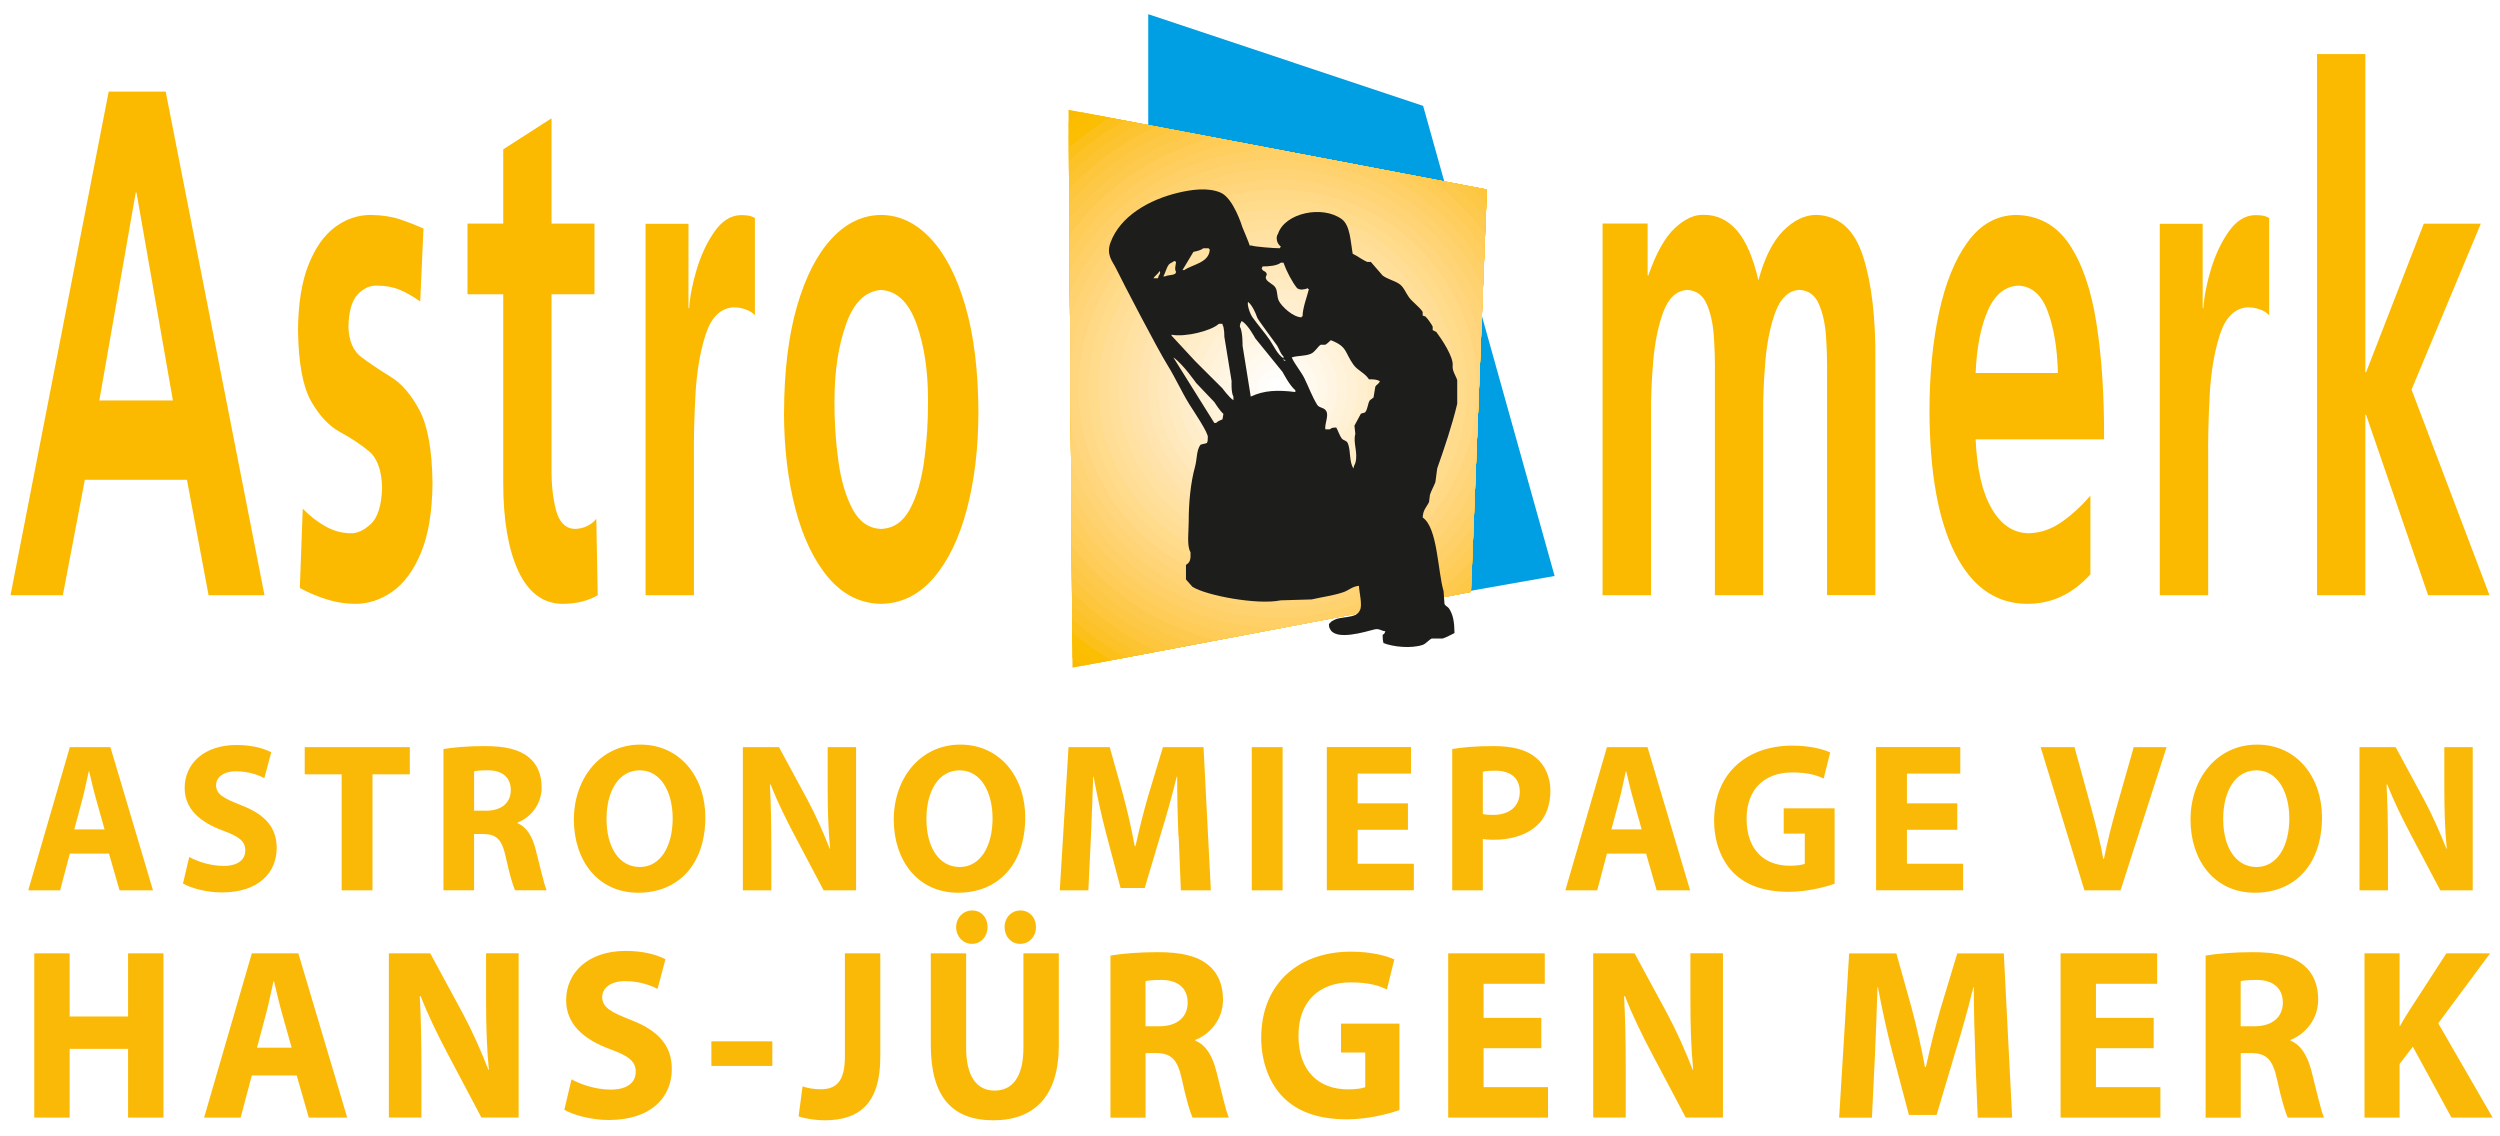
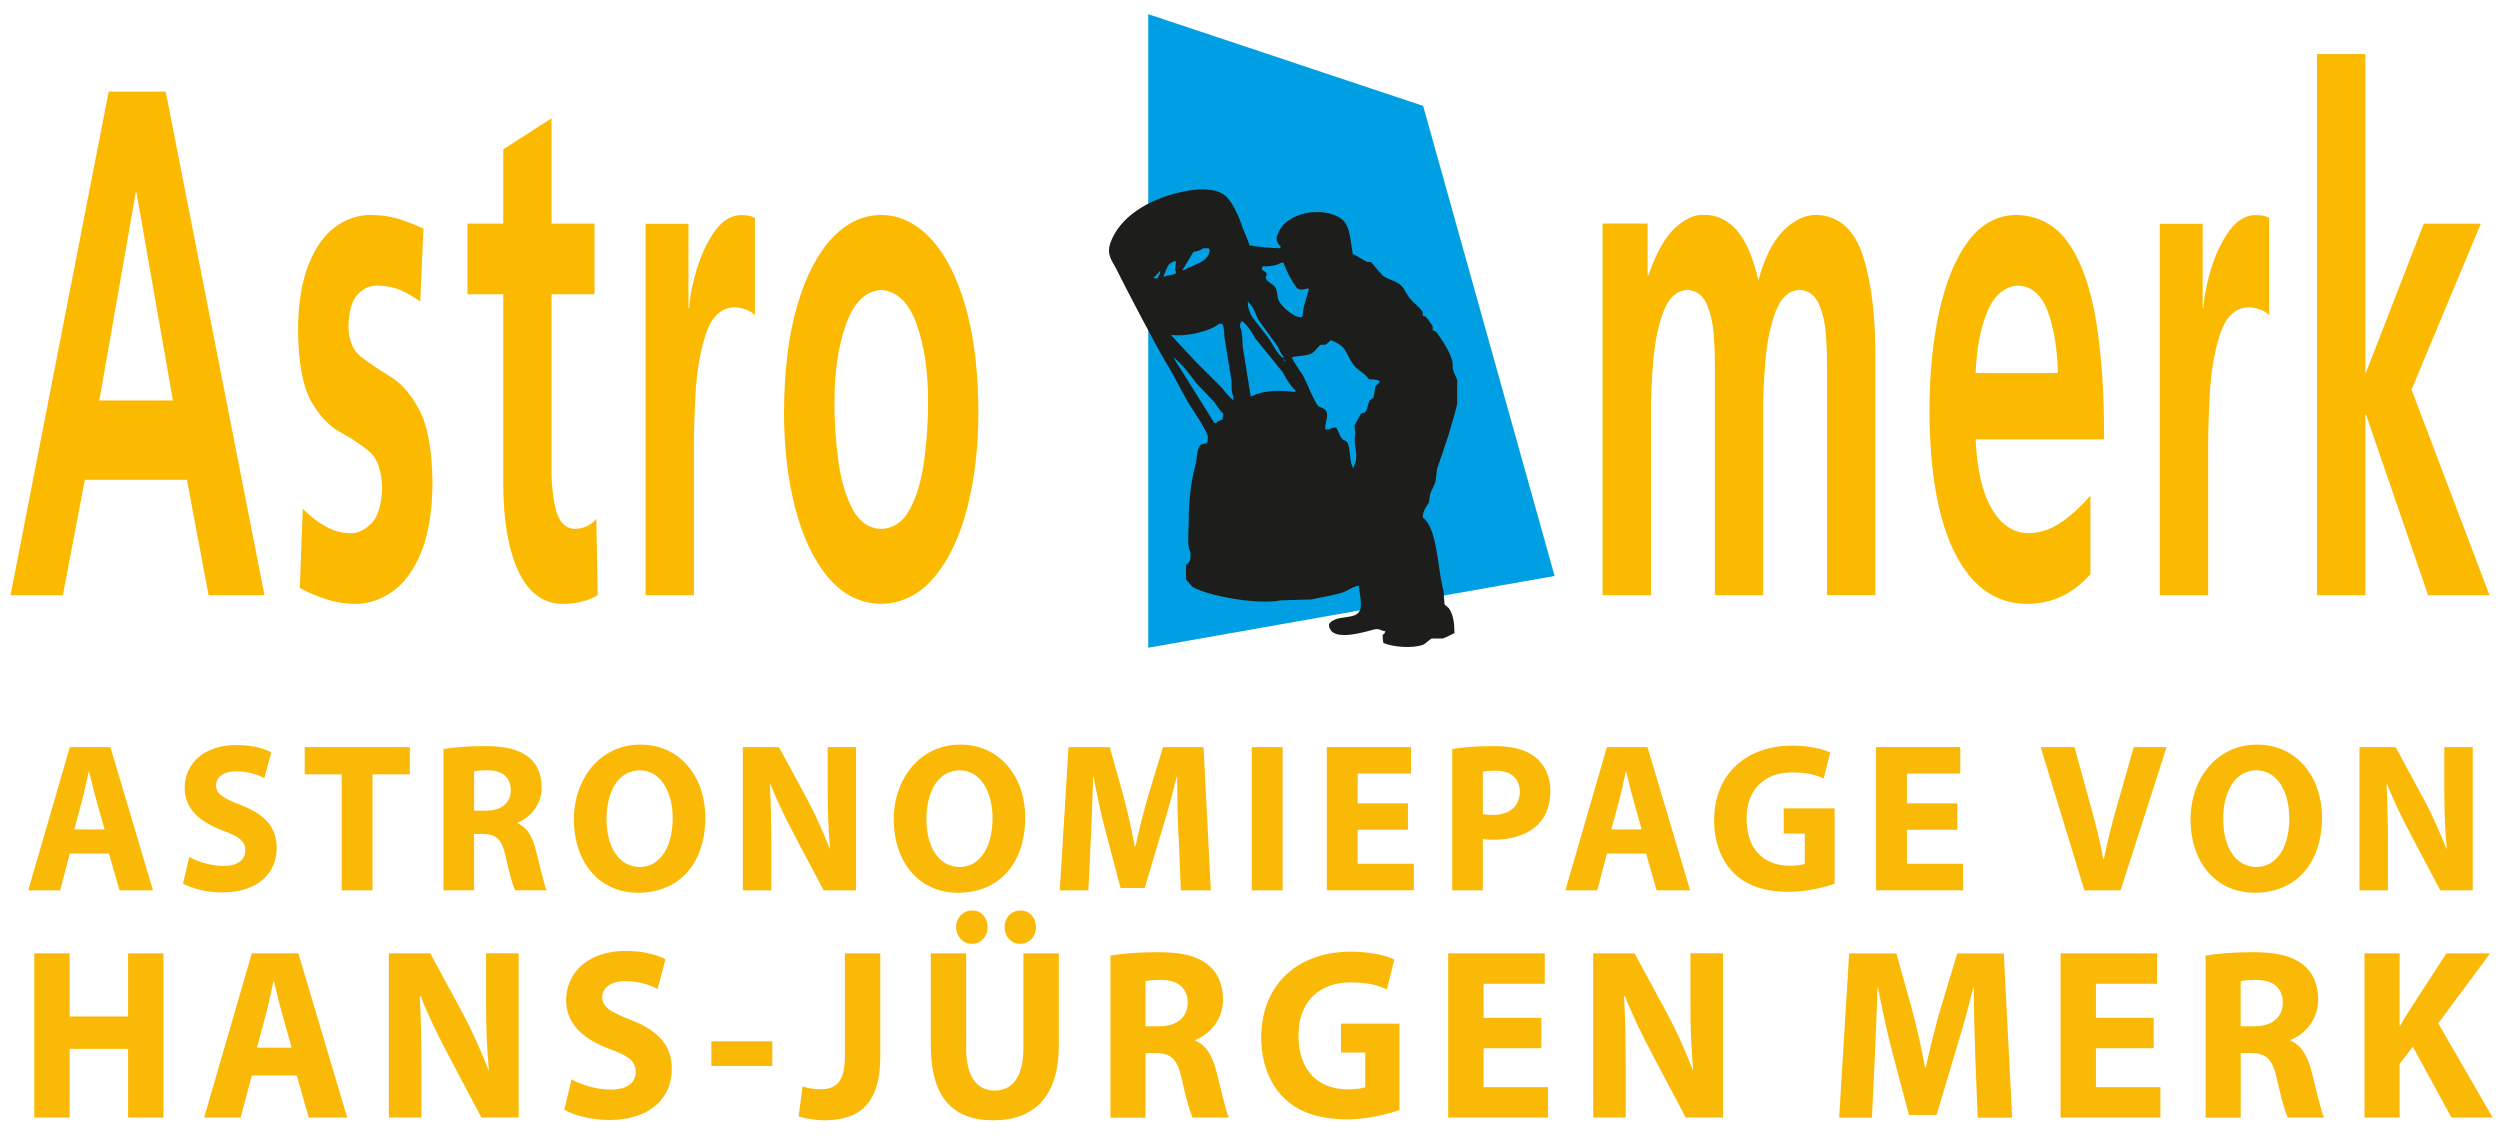
<svg xmlns="http://www.w3.org/2000/svg" id="Vordergrund" version="1.1" viewBox="0 0 440 200">
  <defs>
    <style>
      .st0 {
        fill: #fdc845;
      }

      .st0, .st1, .st2, .st3, .st4, .st5, .st6, .st7, .st8, .st9, .st10, .st11, .st12, .st13, .st14, .st15, .st16, .st17, .st18, .st19, .st20, .st21, .st22, .st23, .st24, .st25, .st26, .st27, .st28, .st29, .st30, .st31, .st32, .st33, .st34, .st35, .st36 {
        fill-rule: evenodd;
      }

      .st1 {
        fill: #ffedc9;
      }

      .st2 {
        fill: #fecc57;
      }

      .st3 {
        fill: #fed26f;
      }

      .st4 {
        fill: #ffd476;
      }

      .st5 {
        fill: #fece5f;
      }

      .st6 {
        fill: #ffd67e;
      }

      .st7 {
        fill: #ffefcf;
      }

      .st8 {
        fill: #fffbf4;
      }

      .st9 {
        fill: #fffdf9;
      }

      .st10 {
        fill: #fcbe03;
      }

      .st11 {
        fill: #ffe4af;
      }

      .st12 {
        fill: #fff;
      }

      .st13 {
        fill: #fed067;
      }

      .st14 {
        fill: #fff7e8;
      }

      .st15 {
        fill: #ffebc2;
      }

      .st16 {
        fill: #fcc227;
      }

      .st17 {
        fill: #ffe9bc;
      }

      .st18 {
        fill: #fff1d5;
      }

      .st37 {
        fill: #fbb907;
        filter: url(#drop-shadow-1);
      }

      .st19 {
        fill: #ffe2a8;
      }

      .st20 {
        fill: #fcc01a;
      }

      .st21 {
        fill: #fff5e2;
      }

      .st38 {
        clip-rule: evenodd;
        fill: none;
      }

      .st22 {
        fill: #fdc432;
      }

      .st23 {
        fill: #ffdb8c;
      }

      .st24 {
        fill: #009fe3;
      }

      .st25 {
        fill: #fcbc00;
      }

      .st26 {
        fill: #ffdd94;
      }

      .st27 {
        fill: #fff3dc;
      }

      .st28 {
        fill: #fdca4e;
      }

      .st29 {
        fill: #ffdf9a;
      }

      .st30 {
        fill: #1d1d1b;
      }

      .st31 {
        fill: #ffd985;
      }

      .st32 {
        fill: #ffe1a1;
      }

      .st33 {
        fill: #fdc63c;
      }

      .st34 {
        fill: #fbba00;
      }

      .st35 {
        fill: #fff9ee;
      }

      .st39 {
        clip-path: url(#clippath);
      }

      .st36 {
        fill: #ffe6b5;
      }
    </style>
    <clipPath id="clippath">
-       <polygon class="st38" points="188.06 19.33 261.69 33.35 258.89 104.18 188.76 117.5 188.06 19.33" />
-     </clipPath>
+       </clipPath>
    <filter id="drop-shadow-1" x="-1.24" y="124.98" width="446.16" height="78.24" filterUnits="userSpaceOnUse">
      <feOffset dx="1" dy="1" />
      <feGaussianBlur result="blur" stdDeviation="2" />
      <feFlood flood-color="#1d1d1b" flood-opacity=".75" />
      <feComposite in2="blur" operator="in" />
      <feComposite in="SourceGraphic" />
    </filter>
  </defs>
  <g>
    <g>
      <polygon class="st24" points="202.09 2.5 250.47 18.63 273.61 101.37 202.09 114 202.09 2.5" />
      <g class="st39">
        <g>
          <path class="st34" d="M163.52,68.41c0-33.89,27.47-61.35,61.36-61.35s61.36,27.47,61.36,61.35-27.47,61.36-61.36,61.36-61.36-27.47-61.36-61.36Z" />
          <path class="st25" d="M165.27,68.41c0-32.92,26.68-59.6,59.6-59.6s59.6,26.69,59.6,59.6-26.68,59.6-59.6,59.6-59.6-26.69-59.6-59.6Z" />
          <path class="st10" d="M167.03,68.41c0-31.95,25.9-57.85,57.85-57.85s57.85,25.9,57.85,57.85-25.9,57.85-57.85,57.85-57.85-25.9-57.85-57.85Z" />
          <path class="st20" d="M168.78,68.41c0-30.98,25.11-56.1,56.1-56.1s56.1,25.11,56.1,56.1-25.12,56.1-56.1,56.1-56.1-25.11-56.1-56.1Z" />
          <path class="st16" d="M170.53,68.41c0-30.01,24.33-54.34,54.34-54.34s54.34,24.33,54.34,54.34-24.33,54.34-54.34,54.34-54.34-24.33-54.34-54.34Z" />
          <path class="st22" d="M172.29,68.41c0-29.04,23.54-52.59,52.59-52.59s52.59,23.54,52.59,52.59-23.55,52.59-52.59,52.59-52.59-23.54-52.59-52.59Z" />
          <path class="st33" d="M174.04,68.41c0-28.08,22.76-50.84,50.84-50.84s50.84,22.76,50.84,50.84-22.76,50.84-50.84,50.84-50.84-22.76-50.84-50.84Z" />
-           <path class="st0" d="M175.79,68.41c0-27.11,21.98-49.08,49.08-49.08s49.08,21.98,49.08,49.08-21.98,49.08-49.08,49.08-49.08-21.98-49.08-49.08Z" />
          <path class="st28" d="M177.55,68.41c0-26.14,21.19-47.33,47.33-47.33s47.33,21.19,47.33,47.33-21.19,47.33-47.33,47.33-47.33-21.19-47.33-47.33Z" />
          <path class="st2" d="M179.3,68.41c0-25.17,20.41-45.58,45.58-45.58s45.58,20.41,45.58,45.58-20.41,45.58-45.58,45.58-45.58-20.41-45.58-45.58Z" />
          <path class="st5" d="M181.05,68.41c0-24.2,19.62-43.82,43.83-43.82s43.83,19.62,43.83,43.82-19.62,43.83-43.83,43.83-43.83-19.62-43.83-43.83Z" />
          <path class="st13" d="M182.8,68.41c0-23.24,18.84-42.07,42.07-42.07s42.07,18.83,42.07,42.07-18.84,42.07-42.07,42.07-42.07-18.84-42.07-42.07Z" />
          <path class="st3" d="M184.56,68.41c0-22.27,18.05-40.32,40.32-40.32s40.32,18.05,40.32,40.32-18.05,40.32-40.32,40.32-40.32-18.05-40.32-40.32Z" />
          <path class="st4" d="M186.31,68.41c0-21.3,17.27-38.57,38.57-38.57s38.57,17.27,38.57,38.57-17.27,38.57-38.57,38.57-38.57-17.27-38.57-38.57Z" />
          <path class="st6" d="M188.06,68.41c0-20.33,16.48-36.81,36.81-36.81s36.81,16.48,36.81,36.81-16.48,36.81-36.81,36.81-36.81-16.48-36.81-36.81Z" />
          <path class="st31" d="M189.82,68.41c0-19.36,15.7-35.06,35.06-35.06s35.06,15.7,35.06,35.06-15.7,35.06-35.06,35.06-35.06-15.7-35.06-35.06Z" />
          <path class="st23" d="M191.57,68.41c0-18.39,14.91-33.31,33.31-33.31s33.31,14.91,33.31,33.31-14.91,33.31-33.31,33.31-33.31-14.91-33.31-33.31Z" />
-           <path class="st26" d="M193.32,68.41c0-17.43,14.13-31.55,31.55-31.55s31.55,14.13,31.55,31.55-14.13,31.55-31.55,31.55-31.55-14.13-31.55-31.55Z" />
          <path class="st29" d="M195.08,68.41c0-16.46,13.34-29.8,29.8-29.8s29.8,13.34,29.8,29.8-13.34,29.8-29.8,29.8-29.8-13.34-29.8-29.8Z" />
          <path class="st32" d="M196.83,68.41c0-15.49,12.56-28.05,28.05-28.05s28.05,12.56,28.05,28.05-12.56,28.05-28.05,28.05-28.05-12.56-28.05-28.05Z" />
          <path class="st19" d="M198.58,68.41c0-14.52,11.77-26.29,26.3-26.29s26.29,11.77,26.29,26.29-11.77,26.3-26.29,26.3-26.3-11.77-26.3-26.3Z" />
          <path class="st11" d="M200.34,68.41c0-13.55,10.99-24.54,24.54-24.54s24.54,10.99,24.54,24.54-10.99,24.54-24.54,24.54-24.54-10.99-24.54-24.54Z" />
          <path class="st36" d="M202.09,68.41c0-12.59,10.2-22.79,22.79-22.79s22.79,10.2,22.79,22.79-10.2,22.79-22.79,22.79-22.79-10.2-22.79-22.79Z" />
          <path class="st17" d="M203.84,68.41c0-11.62,9.42-21.04,21.04-21.04s21.04,9.42,21.04,21.04-9.42,21.04-21.04,21.04-21.04-9.42-21.04-21.04Z" />
          <path class="st15" d="M205.59,68.41c0-10.65,8.63-19.28,19.28-19.28s19.28,8.63,19.28,19.28-8.63,19.28-19.28,19.28-19.28-8.63-19.28-19.28Z" />
          <path class="st1" d="M207.35,68.41c0-9.68,7.85-17.53,17.53-17.53s17.53,7.85,17.53,17.53-7.85,17.53-17.53,17.53-17.53-7.85-17.53-17.53Z" />
-           <path class="st7" d="M209.1,68.41c0-8.71,7.06-15.78,15.78-15.78s15.78,7.06,15.78,15.78-7.06,15.78-15.78,15.78-15.78-7.06-15.78-15.78Z" />
          <path class="st18" d="M210.85,68.41c0-7.75,6.28-14.02,14.02-14.02s14.02,6.28,14.02,14.02-6.28,14.03-14.02,14.03-14.02-6.28-14.02-14.03Z" />
          <path class="st27" d="M212.61,68.41c0-6.78,5.49-12.27,12.27-12.27s12.27,5.49,12.27,12.27-5.49,12.27-12.27,12.27-12.27-5.49-12.27-12.27Z" />
          <path class="st21" d="M214.36,68.41c0-5.81,4.71-10.52,10.52-10.52s10.52,4.71,10.52,10.52-4.71,10.52-10.52,10.52-10.52-4.71-10.52-10.52Z" />
          <path class="st14" d="M216.11,68.41c0-4.84,3.92-8.76,8.77-8.76s8.77,3.92,8.77,8.76-3.92,8.77-8.77,8.77-8.77-3.92-8.77-8.77Z" />
          <path class="st35" d="M217.87,68.41c0-3.87,3.14-7.01,7.01-7.01s7.01,3.14,7.01,7.01-3.14,7.01-7.01,7.01-7.01-3.14-7.01-7.01Z" />
          <path class="st8" d="M219.62,68.41c0-2.9,2.35-5.26,5.26-5.26s5.26,2.35,5.26,5.26-2.35,5.26-5.26,5.26-5.26-2.35-5.26-5.26Z" />
          <path class="st9" d="M221.37,68.41c0-1.94,1.57-3.51,3.51-3.51s3.51,1.57,3.51,3.51-1.57,3.51-3.51,3.51-3.51-1.57-3.51-3.51Z" />
-           <path class="st12" d="M223.12,68.41c0-.97.79-1.75,1.75-1.75s1.75.79,1.75,1.75-.78,1.75-1.75,1.75-1.75-.79-1.75-1.75Z" />
        </g>
      </g>
      <path class="st30" d="M225.89,63.23c-.05.22.23.23.32.32.11-.17-.28-.27-.32-.32ZM206.51,62.91l7.21,11.53h.32c.27-.32.73-.46,1.12-.64l.16-.96c-.64-.54-1.6-2.08-1.6-2.08l-3.2-3.36s-2.38-3.41-4-4.49ZM234.22,59.87c-.21.21-.72.69-.96.8h-.8c-.51.27-.98,1.27-1.76,1.6-1.04.44-2.39.3-3.36.64.6,1.31,1.65,2.47,2.24,3.68.79,1.62,1.31,3.11,2.24,4.65.36.6,1.28.45,1.6,1.12.48.78-.31,2.26-.16,3.2h.8c.31-.28.5-.3,1.12-.32.27.45.64,1.52.96,1.92.36.45.88.29,1.12.96.48,1.32.2,3.26.96,4.33.04-.55.24-.67.32-.96.53-1.82-.45-3.53,0-5.13l-.16-1.44,1.12-2.08c.21-.19.63-.1.8-.32.45-.57.4-1.48.8-2.08l.64-.48.32-1.92c.22-.39.6-.42.8-.96-.5-.27-1.04-.34-1.92-.32-.69-1.11-1.99-1.54-2.72-2.56-1.61-2.24-1.02-3.17-4-4.33ZM214.52,56.99c-1.29,1.22-5.88,2.39-8.33,1.92v.16l4.16,4.49,4.81,4.8s1.1,1.54,1.92,2.08v-.64c-.43-.72-.32-2.72-.32-2.72l-1.28-7.85s.03-1.55-.32-2.08v-.16h-.64ZM218.53,56.51c-.2.37-.26.36-.32.96.53.87.48,3.36.48,3.36l1.44,8.97c2.36-1.12,4.78-1.19,7.85-.8v-.32c-1.01-.81-2.24-3.2-2.24-3.2l-4.81-5.93s-1.35-2.54-2.4-3.04ZM219.65,53.14c-.17.46.27,1.97.8,2.72.93,1.32,2.14,2.67,3.04,4,.74,1.1,1.31,2.48,2.4,3.2v-.32c-.64-.65-.65-1.16-1.12-1.92-.12-.2-3.58-4.81-3.52-4.97-.32-.93-.89-2.16-1.6-2.72ZM204.11,47.7c-.32.52-.79.79-1.12,1.28h.8l.16-.48c.24-.31.3-.53.16-.8ZM225.41,46.25c-.67.52-2.09.65-3.2.64-.1.28-.03.16-.16.32.21.6.54.41.8.8.32.48-.27.54,0,1.12.25.54,1.26.9,1.6,1.44.46.72.23,1.59.64,2.4.49.97,2.48,2.87,4,2.88v-.16h.16c.03-1.6.76-3.35,1.12-4.81h-.16v-.16c-.62.24-1.37.39-1.92,0-.9-1.12-1.89-3.04-2.4-4.49h-.48ZM206.67,45.93c-.29.26-.71.34-.96.64-.41.54-.64,1.52-.96,2.08h.32c.47-.28,1.36-.17,1.76-.48.13-.16.06-.04.16-.32-.32-.48-.06-1.15,0-1.76l-.32-.16ZM211.8,43.69c-.43.35-1.13.51-1.76.64-.62,1.02-1.3,2.16-1.92,3.2h.32c1.48-1.02,4.44-1.29,4.48-3.68h-.16v-.16h-.96ZM219.97,43.21h.32c.32.19,3.87.49,4.97.48l.16-.32c-.65-.41-.98-1.58-.48-2.24,1.21-3.65,7.79-5.06,11.21-2.56,1.48,1.08,1.54,3.9,1.92,6.09.89.41,1.71,1.09,2.56,1.44h.64l2.08,2.4c.89.65,2,.86,2.88,1.44.83.54,1.17,1.59,1.76,2.4.57.78,1.97,1.8,2.4,2.56v.64l.48.16c.38.34,1.06,1.33,1.28,1.76v.64l.64.32c.91,1.21,3.06,4.4,2.88,5.93-.11.94.61,1.85.8,2.56v4.16c-.89,3.77-2.27,7.82-3.52,11.37l-.32,2.4c-.23.66-.75,1.56-.96,2.24l-.16,1.28c-.44.91-1.05,1.33-1.12,2.72,2.64,1.79,2.63,9.38,3.68,12.97l.16,2.24c.13.35.62.52.8.8.75,1.16.94,2.46.96,4.33-.6.28-1.47.78-2.08.96h-1.92c-.46.19-1.05.94-1.6,1.12-2.06.69-5.25.34-6.89-.32-.12-.36-.16-.87-.16-1.44.32-.22.33-.21.48-.64-.76-.06-1.07-.53-1.92-.32-1.48.35-6.91,2.13-7.85-.16-.14-.21-.14-.4-.16-.8.35-.27.32-.45.8-.64,1.37-.84,4.02-.21,4.64-1.76.51-.81-.11-3.19-.16-4.32-1.18.12-1.81.81-2.72,1.12-1.82.62-3.81.86-5.61,1.28l-5.45.16c-4.08.86-13.21-.87-15.54-2.4l-1.12-1.28v-2.56c.75-.46.85-.96.8-2.24-.68-1.04-.32-3.73-.32-5.29,0-3.42.33-6.91,1.12-9.77.36-1.29.23-2.92.96-3.84.23-.14.9-.17,1.12-.32.15-.23.16-.52.16-.96.25-.62-2.66-4.9-3.2-5.77-1.41-2.27-2.44-4.62-3.84-6.89-1.89-3.04-7.89-14.6-9.13-17.14-.56-1.15-1.75-2.34-.96-4.49,1.7-4.66,6.76-7.57,12.01-8.81,2.21-.52,5.11-.96,7.37,0,2.3.98,3.84,6.09,3.84,6.09,0,0,1.28,3.04,1.28,3.2Z" />
    </g>
    <path class="st34" d="M30.43,70.48h-12.95l6.41-36.6h.13l6.41,36.6ZM1.85,104.76h9.21l3.87-20.32h17.97l3.81,20.32h9.84L29.16,16.12h-10.03L1.85,104.76ZM74.54,40.23c-1.3-.59-2.68-1.13-4.13-1.62-1.45-.49-3.17-.75-5.14-.78-2.26,0-4.36.7-6.29,2.13-1.93,1.43-3.5,3.65-4.69,6.65-1.19,3-1.81,6.84-1.84,11.53.08,5.77.85,9.93,2.31,12.49,1.46,2.56,3.16,4.36,5.09,5.41,1.93,1.04,3.62,2.17,5.09,3.38,1.46,1.21,2.23,3.35,2.31,6.42-.1,3.11-.76,5.24-1.99,6.39-1.23,1.14-2.43,1.68-3.61,1.62-1.46-.01-2.89-.4-4.28-1.16-1.4-.76-2.76-1.81-4.09-3.16l-.51,13.96c1.56.84,3.15,1.51,4.77,2.01,1.62.51,3.25.76,4.87.78,2.35.02,4.56-.7,6.63-2.14,2.07-1.45,3.76-3.74,5.06-6.88,1.3-3.14,1.98-7.24,2.02-12.3-.08-5.79-.85-10.05-2.31-12.79-1.46-2.74-3.16-4.71-5.09-5.88-1.93-1.18-3.62-2.32-5.09-3.41-1.46-1.09-2.23-2.88-2.31-5.36.07-2.75.62-4.65,1.65-5.72,1.04-1.07,2.16-1.57,3.37-1.53,1.52,0,2.85.25,4,.73,1.15.48,2.36,1.17,3.62,2.06l.57-12.83ZM88.57,85.08c.01,6.55.91,11.7,2.67,15.46,1.77,3.75,4.32,5.67,7.67,5.74,1.26,0,2.41-.13,3.43-.38,1.02-.25,1.98-.63,2.86-1.14l-.25-13.45c-.46.57-1.02,1.01-1.7,1.32-.68.3-1.4.46-2.17.46-1.58-.1-2.66-1.2-3.22-3.3-.56-2.1-.82-4.6-.79-7.5v-30.5h7.56v-12.43h-7.56v-18.54l-8.5,5.46v13.08h-6.29v12.43h6.29v33.29ZM113.63,104.76h8.5v-24c-.04-3.29.04-6.99.26-11.09.21-4.11.81-7.69,1.79-10.75.98-3.06,2.61-4.67,4.87-4.83.78,0,1.51.12,2.19.37.68.24,1.22.58,1.62,1.03v-17.13c-.45-.24-.89-.39-1.33-.44-.44-.05-.86-.07-1.28-.06-1.7.09-3.2,1.05-4.49,2.89-1.29,1.84-2.33,4.01-3.1,6.53-.77,2.51-1.23,4.83-1.36,6.95h-.13v-14.84h-7.55v65.4ZM137.98,72.5c.01,6.34.69,12.04,2.03,17.12,1.34,5.07,3.28,9.1,5.82,12.08,2.54,2.98,5.62,4.51,9.23,4.58,3.63-.07,6.72-1.6,9.27-4.58,2.55-2.98,4.5-7.01,5.84-12.08,1.34-5.07,2.02-10.78,2.03-17.12-.03-7.23-.79-13.42-2.28-18.59-1.49-5.16-3.52-9.13-6.09-11.89-2.57-2.76-5.49-4.16-8.76-4.19-3.25.03-6.16,1.42-8.72,4.19-2.56,2.76-4.59,6.73-6.08,11.89-1.49,5.16-2.25,11.36-2.28,18.59ZM146.87,70.47c0-5.09.67-9.55,2.03-13.39,1.35-3.84,3.41-5.85,6.17-6.05,2.79.18,4.87,2.17,6.23,5.96,1.36,3.79,2.04,8.28,2.03,13.48.02,3.72-.21,7.29-.69,10.72-.48,3.43-1.32,6.25-2.52,8.46-1.2,2.21-2.89,3.36-5.05,3.44-2.14-.08-3.81-1.23-5.01-3.46-1.2-2.23-2.03-5.06-2.51-8.49-.48-3.43-.7-6.99-.69-10.67ZM282.08,104.76h8.5v-31.75c-.03-2.95.1-6.11.39-9.48.29-3.37.89-6.27,1.8-8.69.91-2.42,2.3-3.69,4.16-3.81,1.6.07,2.75.89,3.44,2.46.7,1.58,1.12,3.49,1.27,5.74.15,2.25.21,4.43.18,6.53v38.99h8.5v-31.75c-.03-2.95.1-6.11.39-9.48.29-3.37.89-6.27,1.8-8.69.92-2.42,2.3-3.69,4.16-3.81,1.6.07,2.75.89,3.44,2.46.69,1.58,1.12,3.49,1.27,5.74.15,2.25.21,4.43.18,6.53v38.99h8.5v-41.28c.07-7.46-.64-13.56-2.15-18.3-1.51-4.74-4.24-7.19-8.2-7.34-2.05-.01-4.01.93-5.88,2.82-1.86,1.89-3.31,4.8-4.35,8.72-.92-4.03-2.19-6.97-3.8-8.82-1.61-1.84-3.56-2.75-5.85-2.73-1.63-.06-3.31.72-5.05,2.33-1.74,1.61-3.3,4.38-4.67,8.33h-.13v-9.13h-7.93v65.4ZM347.71,65.65c.18-4.48.9-8.14,2.14-10.98,1.24-2.84,3.05-4.31,5.42-4.4,2.36.12,4.08,1.66,5.15,4.59,1.08,2.94,1.67,6.53,1.77,10.79h-14.49ZM367.91,87.24c-1.58,1.83-3.27,3.38-5.07,4.64-1.8,1.26-3.73,1.92-5.79,1.97-2.67-.03-4.84-1.46-6.5-4.31-1.66-2.84-2.61-6.92-2.84-12.22h22.61c.03-7.68-.41-14.48-1.34-20.4-.92-5.91-2.52-10.56-4.79-13.93-2.27-3.37-5.41-5.09-9.42-5.16-3.39.08-6.2,1.66-8.45,4.75-2.25,3.09-3.93,7.23-5.05,12.42-1.12,5.19-1.68,10.98-1.68,17.37.04,10.81,1.53,19.14,4.49,25.01,2.96,5.86,7.15,8.83,12.59,8.9,2.28,0,4.33-.44,6.17-1.32,1.84-.87,3.53-2.17,5.07-3.88v-13.84ZM380.14,104.76h8.5v-24c-.04-3.29.04-6.99.26-11.09.21-4.11.81-7.69,1.79-10.75.98-3.06,2.61-4.67,4.87-4.83.78,0,1.51.12,2.19.37.68.24,1.22.58,1.62,1.03v-17.13c-.45-.24-.89-.39-1.33-.44-.44-.05-.86-.07-1.28-.06-1.7.09-3.2,1.05-4.5,2.89-1.29,1.84-2.33,4.01-3.1,6.53-.77,2.51-1.23,4.83-1.36,6.95h-.13v-14.84h-7.55v65.4ZM407.8,104.76h8.5v-31.75h.13l10.92,31.75h10.8l-13.72-36.19,12.19-29.21h-10.03l-10.16,26.16h-.13V9.51h-8.5v95.25Z" />
  </g>
  <path class="st37" d="M11.29,149.23l-1.71,6.47H3.97l7.32-25.21h7.14l7.5,25.21h-5.89l-1.86-6.47h-6.89ZM17.4,144.97l-1.5-5.35c-.43-1.5-.86-3.37-1.21-4.86h-.07c-.36,1.5-.71,3.4-1.11,4.86l-1.43,5.35h5.32ZM32.32,149.83c1.43.79,3.71,1.57,6.03,1.57,2.5,0,3.82-1.08,3.82-2.73s-1.14-2.47-4.03-3.52c-4-1.5-6.64-3.81-6.64-7.48,0-4.3,3.46-7.55,9.1-7.55,2.75,0,4.71.56,6.14,1.27l-1.21,4.56c-.93-.49-2.68-1.2-5-1.2s-3.5,1.16-3.5,2.43c0,1.61,1.32,2.32,4.46,3.55,4.25,1.65,6.21,3.96,6.21,7.52,0,4.23-3.07,7.82-9.68,7.82-2.75,0-5.46-.79-6.82-1.57l1.11-4.67ZM59.13,135.28h-6.5v-4.79h18.5v4.79h-6.57v20.42h-5.43v-20.42ZM77.05,130.83c1.75-.3,4.32-.52,7.25-.52,3.57,0,6.07.56,7.78,1.98,1.46,1.2,2.25,2.99,2.25,5.31,0,3.18-2.18,5.39-4.25,6.17v.11c1.68.71,2.61,2.36,3.21,4.67.75,2.88,1.46,6.17,1.93,7.14h-5.57c-.36-.75-.96-2.77-1.64-5.87-.68-3.18-1.71-4-3.96-4.04h-1.61v9.91h-5.39v-24.87ZM82.44,141.68h2.14c2.71,0,4.32-1.42,4.32-3.63s-1.5-3.48-4-3.48c-1.32,0-2.07.08-2.46.19v6.92ZM123.14,142.84c0,8.3-4.75,13.28-11.82,13.28s-11.32-5.65-11.32-12.87,4.64-13.2,11.71-13.2,11.43,5.8,11.43,12.79ZM105.75,143.14c0,4.97,2.21,8.45,5.86,8.45s5.78-3.67,5.78-8.56c0-4.56-2.04-8.45-5.78-8.45s-5.86,3.67-5.86,8.56ZM129.74,155.7v-25.21h6.36l5,9.24c1.43,2.66,2.82,5.8,3.93,8.64h.07c-.32-3.33-.43-6.73-.43-10.55v-7.33h5v25.21h-5.71l-5.14-9.72c-1.43-2.69-3.04-5.95-4.18-8.9h-.14c.18,3.37.25,6.92.25,11.03v7.59h-5ZM179.44,142.84c0,8.3-4.75,13.28-11.82,13.28s-11.32-5.65-11.32-12.87,4.64-13.2,11.71-13.2,11.43,5.8,11.43,12.79ZM162.05,143.14c0,4.97,2.21,8.45,5.86,8.45s5.78-3.67,5.78-8.56c0-4.56-2.04-8.45-5.78-8.45s-5.86,3.67-5.86,8.56ZM206.39,146.05c-.11-3.03-.21-6.69-.21-10.36h-.07c-.79,3.22-1.79,6.81-2.71,9.76l-2.93,9.84h-4.25l-2.57-9.72c-.79-2.99-1.57-6.58-2.18-9.87h-.07c-.11,3.4-.25,7.29-.39,10.43l-.46,9.57h-5.03l1.54-25.21h7.25l2.36,8.42c.79,2.92,1.5,6.06,2.04,9.01h.14c.64-2.92,1.46-6.25,2.29-9.05l2.54-8.38h7.14l1.29,25.21h-5.28l-.39-9.65ZM224.74,130.49v25.21h-5.43v-25.21h5.43ZM246.8,145.04h-8.85v5.98h9.89v4.67h-15.32v-25.21h14.82v4.67h-9.39v5.24h8.85v4.64ZM254.59,130.83c1.68-.3,4.03-.52,7.35-.52s5.75.67,7.36,2.02c1.57,1.27,2.57,3.37,2.57,5.83s-.75,4.6-2.21,5.98c-1.86,1.8-4.61,2.66-7.82,2.66-.71,0-1.36-.04-1.86-.15v9.05h-5.39v-24.87ZM259.98,142.27c.46.11,1,.15,1.82.15,2.89,0,4.68-1.53,4.68-4.08,0-2.32-1.54-3.7-4.29-3.7-1.07,0-1.82.07-2.21.19v7.44ZM281.82,149.23l-1.71,6.47h-5.61l7.32-25.21h7.14l7.5,25.21h-5.89l-1.86-6.47h-6.89ZM287.93,144.97l-1.5-5.35c-.43-1.5-.86-3.37-1.21-4.86h-.07c-.36,1.5-.71,3.4-1.11,4.86l-1.43,5.35h5.32ZM321.88,154.54c-1.68.6-4.86,1.42-8.03,1.42-4.39,0-7.57-1.16-9.78-3.37-2.18-2.21-3.39-5.5-3.39-9.2.04-8.38,5.86-13.16,13.75-13.16,3.11,0,5.5.64,6.68,1.2l-1.14,4.6c-1.32-.64-2.93-1.08-5.57-1.08-4.54,0-8,2.66-8,8.15s3.14,8.27,7.6,8.27c1.21,0,2.21-.15,2.64-.34v-5.31h-3.71v-4.45h8.96v13.28ZM343.48,145.04h-8.86v5.98h9.89v4.67h-15.32v-25.21h14.82v4.67h-9.39v5.24h8.86v4.64ZM365.86,155.7l-7.71-25.21h5.96l2.93,10.66c.82,3.03,1.57,5.87,2.14,9.01h.11c.61-3.03,1.36-6.02,2.18-8.9l3.07-10.77h5.78l-8.1,25.21h-6.36ZM407.67,142.84c0,8.3-4.75,13.28-11.82,13.28s-11.32-5.65-11.32-12.87,4.64-13.2,11.71-13.2,11.43,5.8,11.43,12.79ZM390.28,143.14c0,4.97,2.21,8.45,5.86,8.45s5.78-3.67,5.78-8.56c0-4.56-2.04-8.45-5.78-8.45s-5.86,3.67-5.86,8.56ZM414.27,155.7v-25.21h6.36l5,9.24c1.43,2.66,2.82,5.8,3.93,8.64h.07c-.32-3.33-.43-6.73-.43-10.55v-7.33h5v25.21h-5.71l-5.14-9.72c-1.43-2.69-3.04-5.95-4.18-8.9h-.14c.18,3.37.25,6.92.25,11.03v7.59h-5ZM11.26,166.79v11.11h10.28v-11.11h6.23v28.91h-6.23v-12.1h-10.28v12.1h-6.23v-28.91h6.23ZM43.32,188.28l-1.97,7.42h-6.43l8.4-28.91h8.19l8.6,28.91h-6.76l-2.13-7.42h-7.9ZM50.33,183.39l-1.72-6.13c-.49-1.72-.98-3.86-1.39-5.58h-.08c-.41,1.72-.82,3.9-1.27,5.58l-1.64,6.13h6.1ZM67.44,195.7v-28.91h7.29l5.73,10.59c1.64,3.05,3.24,6.65,4.5,9.91h.08c-.37-3.82-.49-7.72-.49-12.1v-8.41h5.73v28.91h-6.55l-5.9-11.15c-1.64-3.09-3.48-6.82-4.79-10.21h-.16c.21,3.86.29,7.93.29,12.65v8.71h-5.73ZM99.59,188.97c1.64.9,4.26,1.8,6.92,1.8,2.87,0,4.38-1.24,4.38-3.13s-1.31-2.83-4.63-4.03c-4.59-1.72-7.62-4.38-7.62-8.58,0-4.93,3.97-8.67,10.44-8.67,3.15,0,5.41.64,7.04,1.46l-1.39,5.23c-1.06-.56-3.07-1.37-5.73-1.37s-4.01,1.33-4.01,2.79c0,1.84,1.52,2.66,5.12,4.07,4.87,1.89,7.13,4.55,7.13,8.62,0,4.85-3.52,8.96-11.1,8.96-3.15,0-6.27-.9-7.82-1.8l1.27-5.36ZM134.93,182.28v4.33h-10.73v-4.33h10.73ZM147.7,166.79h6.23v18.27c0,8.24-3.77,11.11-9.79,11.11-1.47,0-3.36-.26-4.59-.69l.7-5.28c.86.3,1.97.51,3.19.51,2.62,0,4.26-1.24,4.26-5.71v-18.23ZM169.04,166.79v16.6c0,5.02,1.84,7.55,5,7.55s5.08-2.4,5.08-7.55v-16.6h6.23v16.21c0,8.92-4.3,13.17-11.51,13.17s-11.02-4.07-11.02-13.25v-16.13h6.23ZM167.28,162.2c0-1.67,1.23-2.96,2.83-2.96s2.7,1.24,2.7,2.96c0,1.59-1.15,2.92-2.74,2.92s-2.79-1.33-2.79-2.92ZM175.8,162.2c0-1.67,1.19-2.96,2.79-2.96s2.74,1.24,2.74,2.96c0,1.59-1.15,2.92-2.78,2.92s-2.74-1.33-2.74-2.92ZM194.43,167.18c2.01-.34,4.96-.6,8.31-.6,4.1,0,6.96.64,8.93,2.27,1.68,1.37,2.58,3.43,2.58,6.09,0,3.65-2.5,6.18-4.87,7.08v.13c1.92.81,2.99,2.7,3.69,5.36.86,3.3,1.68,7.08,2.21,8.19h-6.39c-.41-.86-1.11-3.17-1.88-6.73-.78-3.65-1.97-4.59-4.55-4.63h-1.84v11.37h-6.18v-28.52ZM200.61,179.62h2.46c3.11,0,4.96-1.63,4.96-4.16s-1.72-3.99-4.59-3.99c-1.52,0-2.38.09-2.83.21v7.93ZM245.29,194.37c-1.92.69-5.57,1.63-9.21,1.63-5.04,0-8.68-1.33-11.22-3.86-2.5-2.53-3.89-6.3-3.89-10.55.04-9.61,6.72-15.1,15.77-15.1,3.56,0,6.31.73,7.66,1.37l-1.31,5.28c-1.52-.73-3.36-1.24-6.39-1.24-5.2,0-9.17,3.05-9.17,9.35s3.6,9.48,8.72,9.48c1.39,0,2.54-.17,3.03-.39v-6.09h-4.26v-5.1h10.28v15.23ZM270.27,183.48h-10.16v6.86h11.34v5.36h-17.57v-28.91h17v5.36h-10.77v6h10.16v5.32ZM279.4,195.7v-28.91h7.29l5.73,10.59c1.64,3.05,3.24,6.65,4.5,9.91h.08c-.37-3.82-.49-7.72-.49-12.1v-8.41h5.73v28.91h-6.55l-5.9-11.15c-1.64-3.09-3.48-6.82-4.79-10.21h-.16c.2,3.86.29,7.93.29,12.65v8.71h-5.73ZM346.64,184.64c-.12-3.47-.25-7.68-.25-11.88h-.08c-.9,3.69-2.05,7.81-3.11,11.19l-3.36,11.28h-4.87l-2.95-11.15c-.9-3.43-1.8-7.55-2.5-11.32h-.08c-.12,3.9-.29,8.36-.45,11.97l-.53,10.98h-5.77l1.76-28.91h8.31l2.7,9.65c.9,3.35,1.72,6.95,2.33,10.34h.16c.74-3.35,1.68-7.16,2.62-10.38l2.91-9.61h8.19l1.47,28.91h-6.06l-.45-11.07ZM378.05,183.48h-10.16v6.86h11.34v5.36h-17.57v-28.91h17v5.36h-10.77v6h10.16v5.32ZM387.18,167.18c2.01-.34,4.96-.6,8.31-.6,4.1,0,6.96.64,8.93,2.27,1.68,1.37,2.58,3.43,2.58,6.09,0,3.65-2.5,6.18-4.87,7.08v.13c1.92.81,2.99,2.7,3.69,5.36.86,3.3,1.68,7.08,2.21,8.19h-6.39c-.41-.86-1.11-3.17-1.88-6.73-.78-3.65-1.97-4.59-4.55-4.63h-1.84v11.37h-6.18v-28.52ZM393.36,179.62h2.46c3.11,0,4.96-1.63,4.96-4.16s-1.72-3.99-4.59-3.99c-1.52,0-2.38.09-2.83.21v7.93ZM415.15,166.79h6.18v12.78h.08c.61-1.12,1.27-2.14,1.92-3.17l6.23-9.61h7.7l-9.13,12.31,9.58,16.6h-7.25l-6.8-12.48-2.33,3.04v9.44h-6.18v-28.91Z" />
</svg>